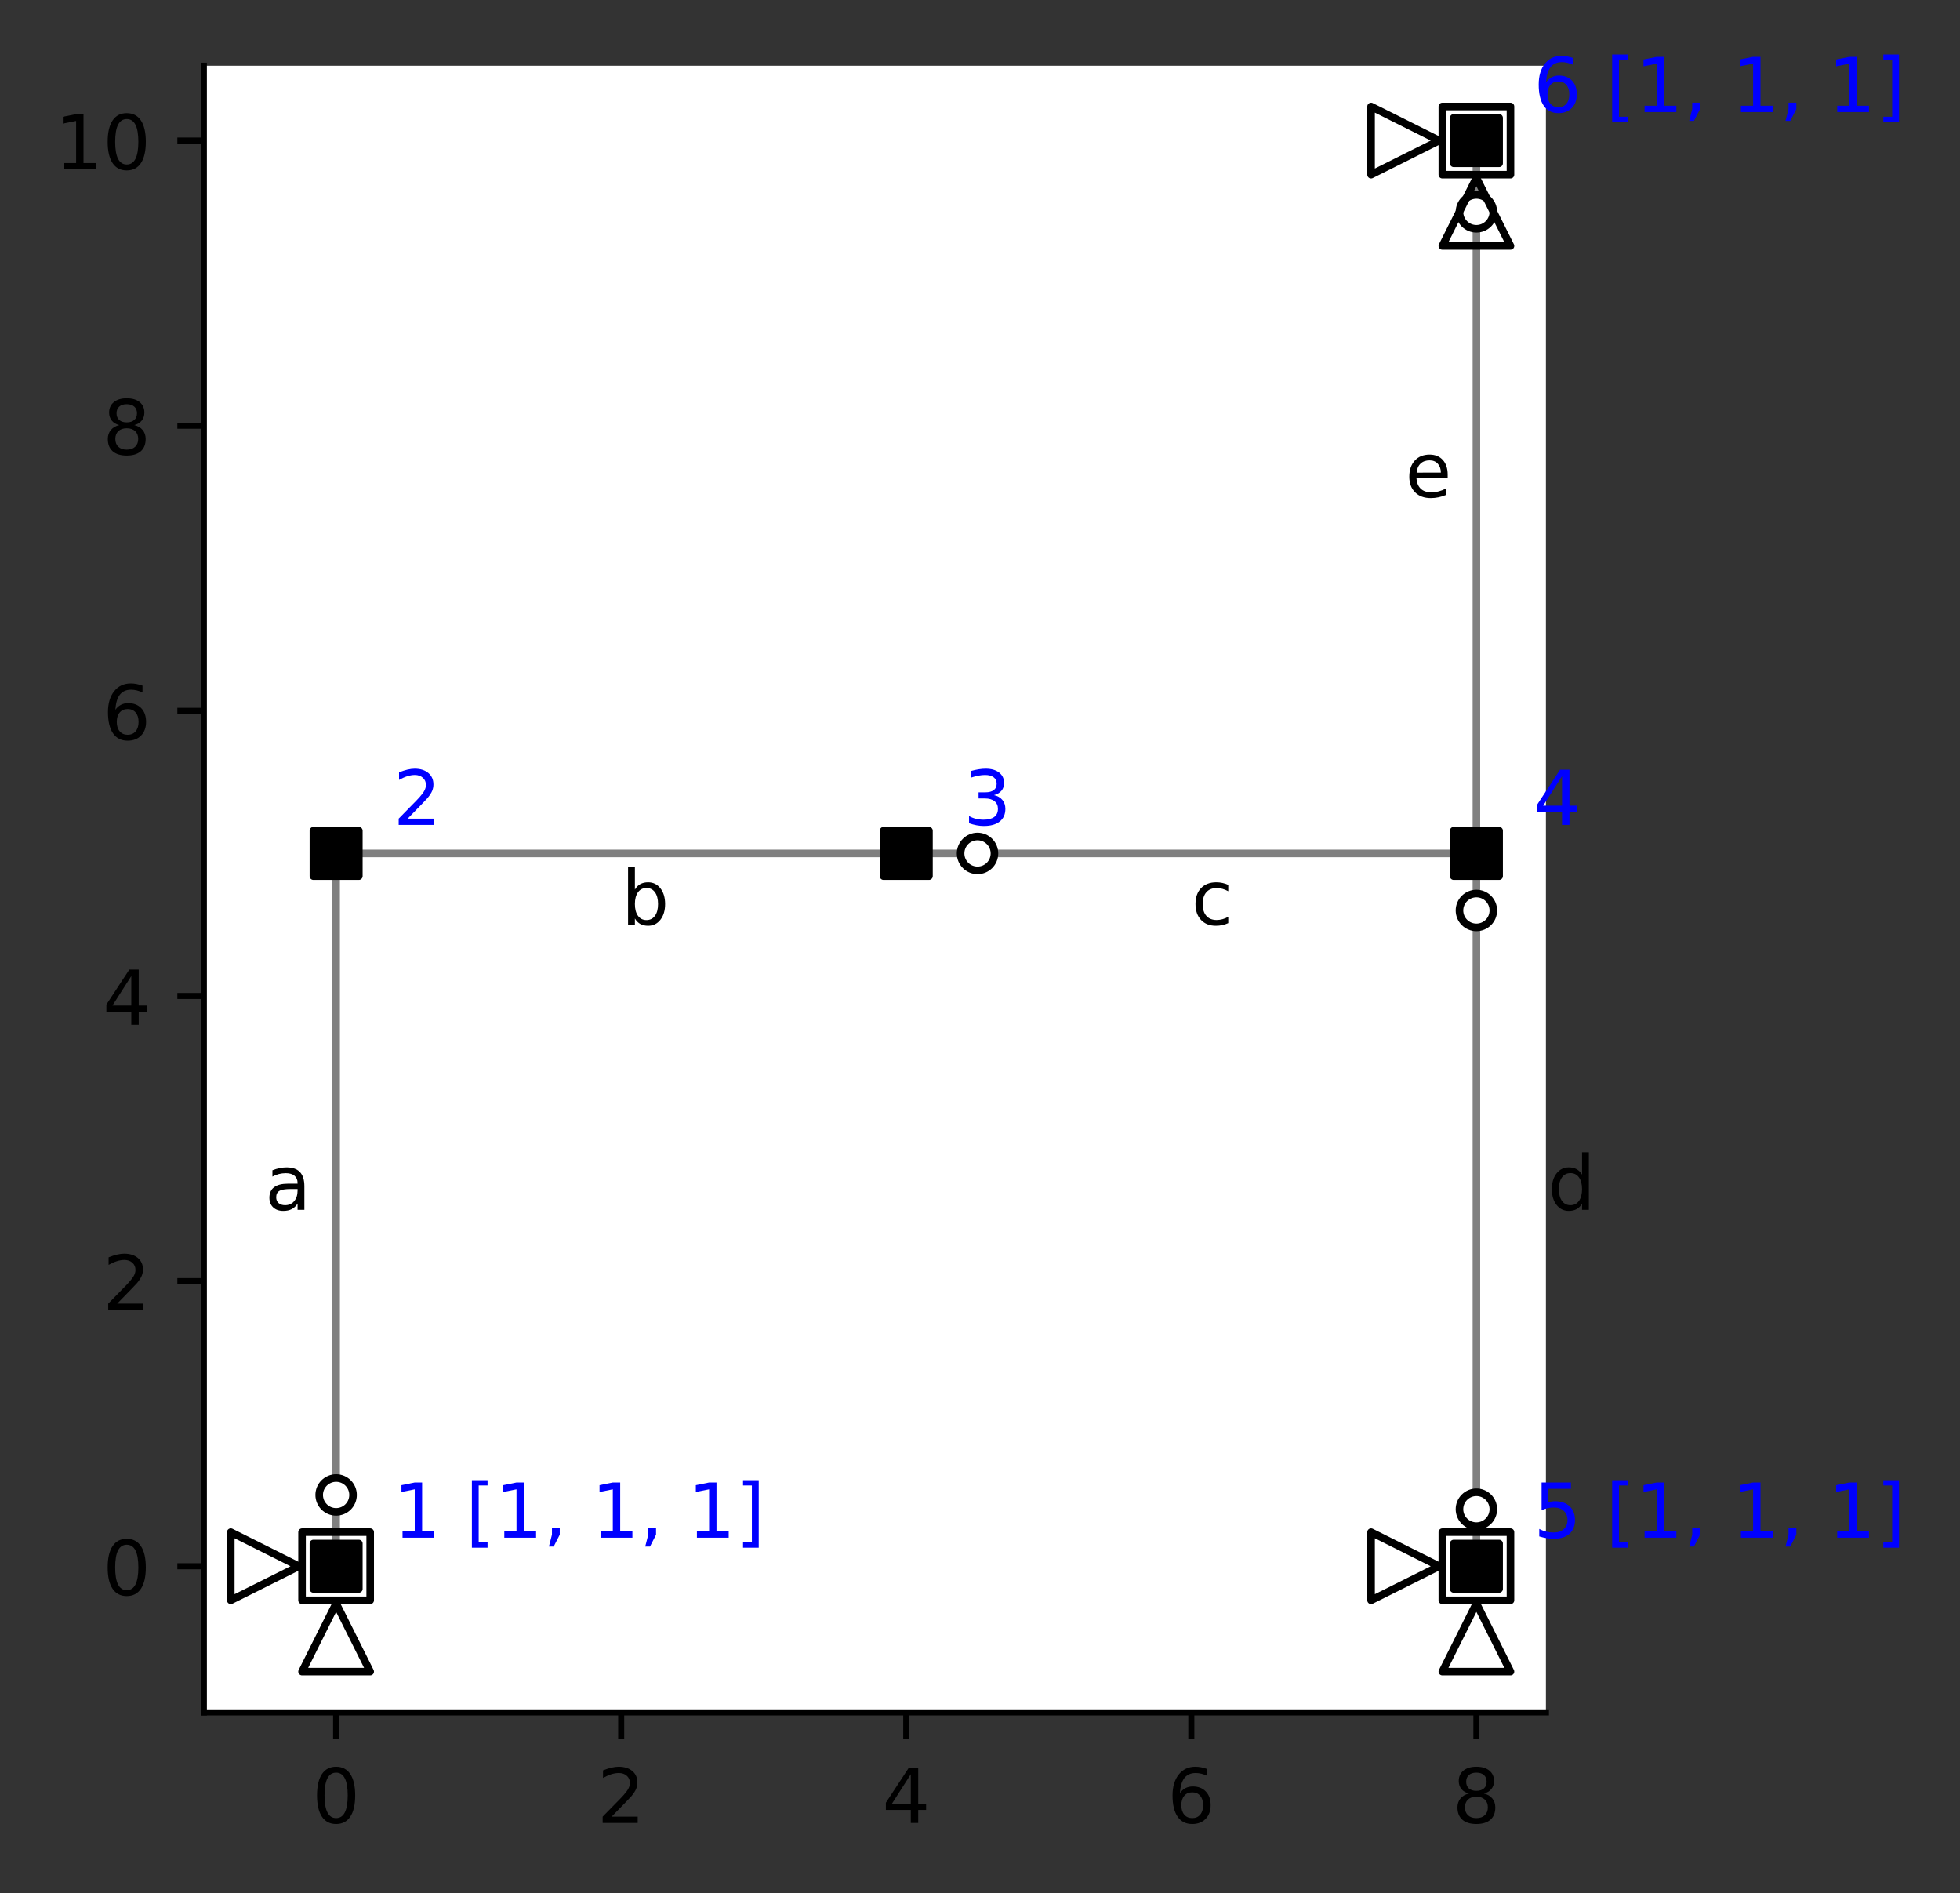
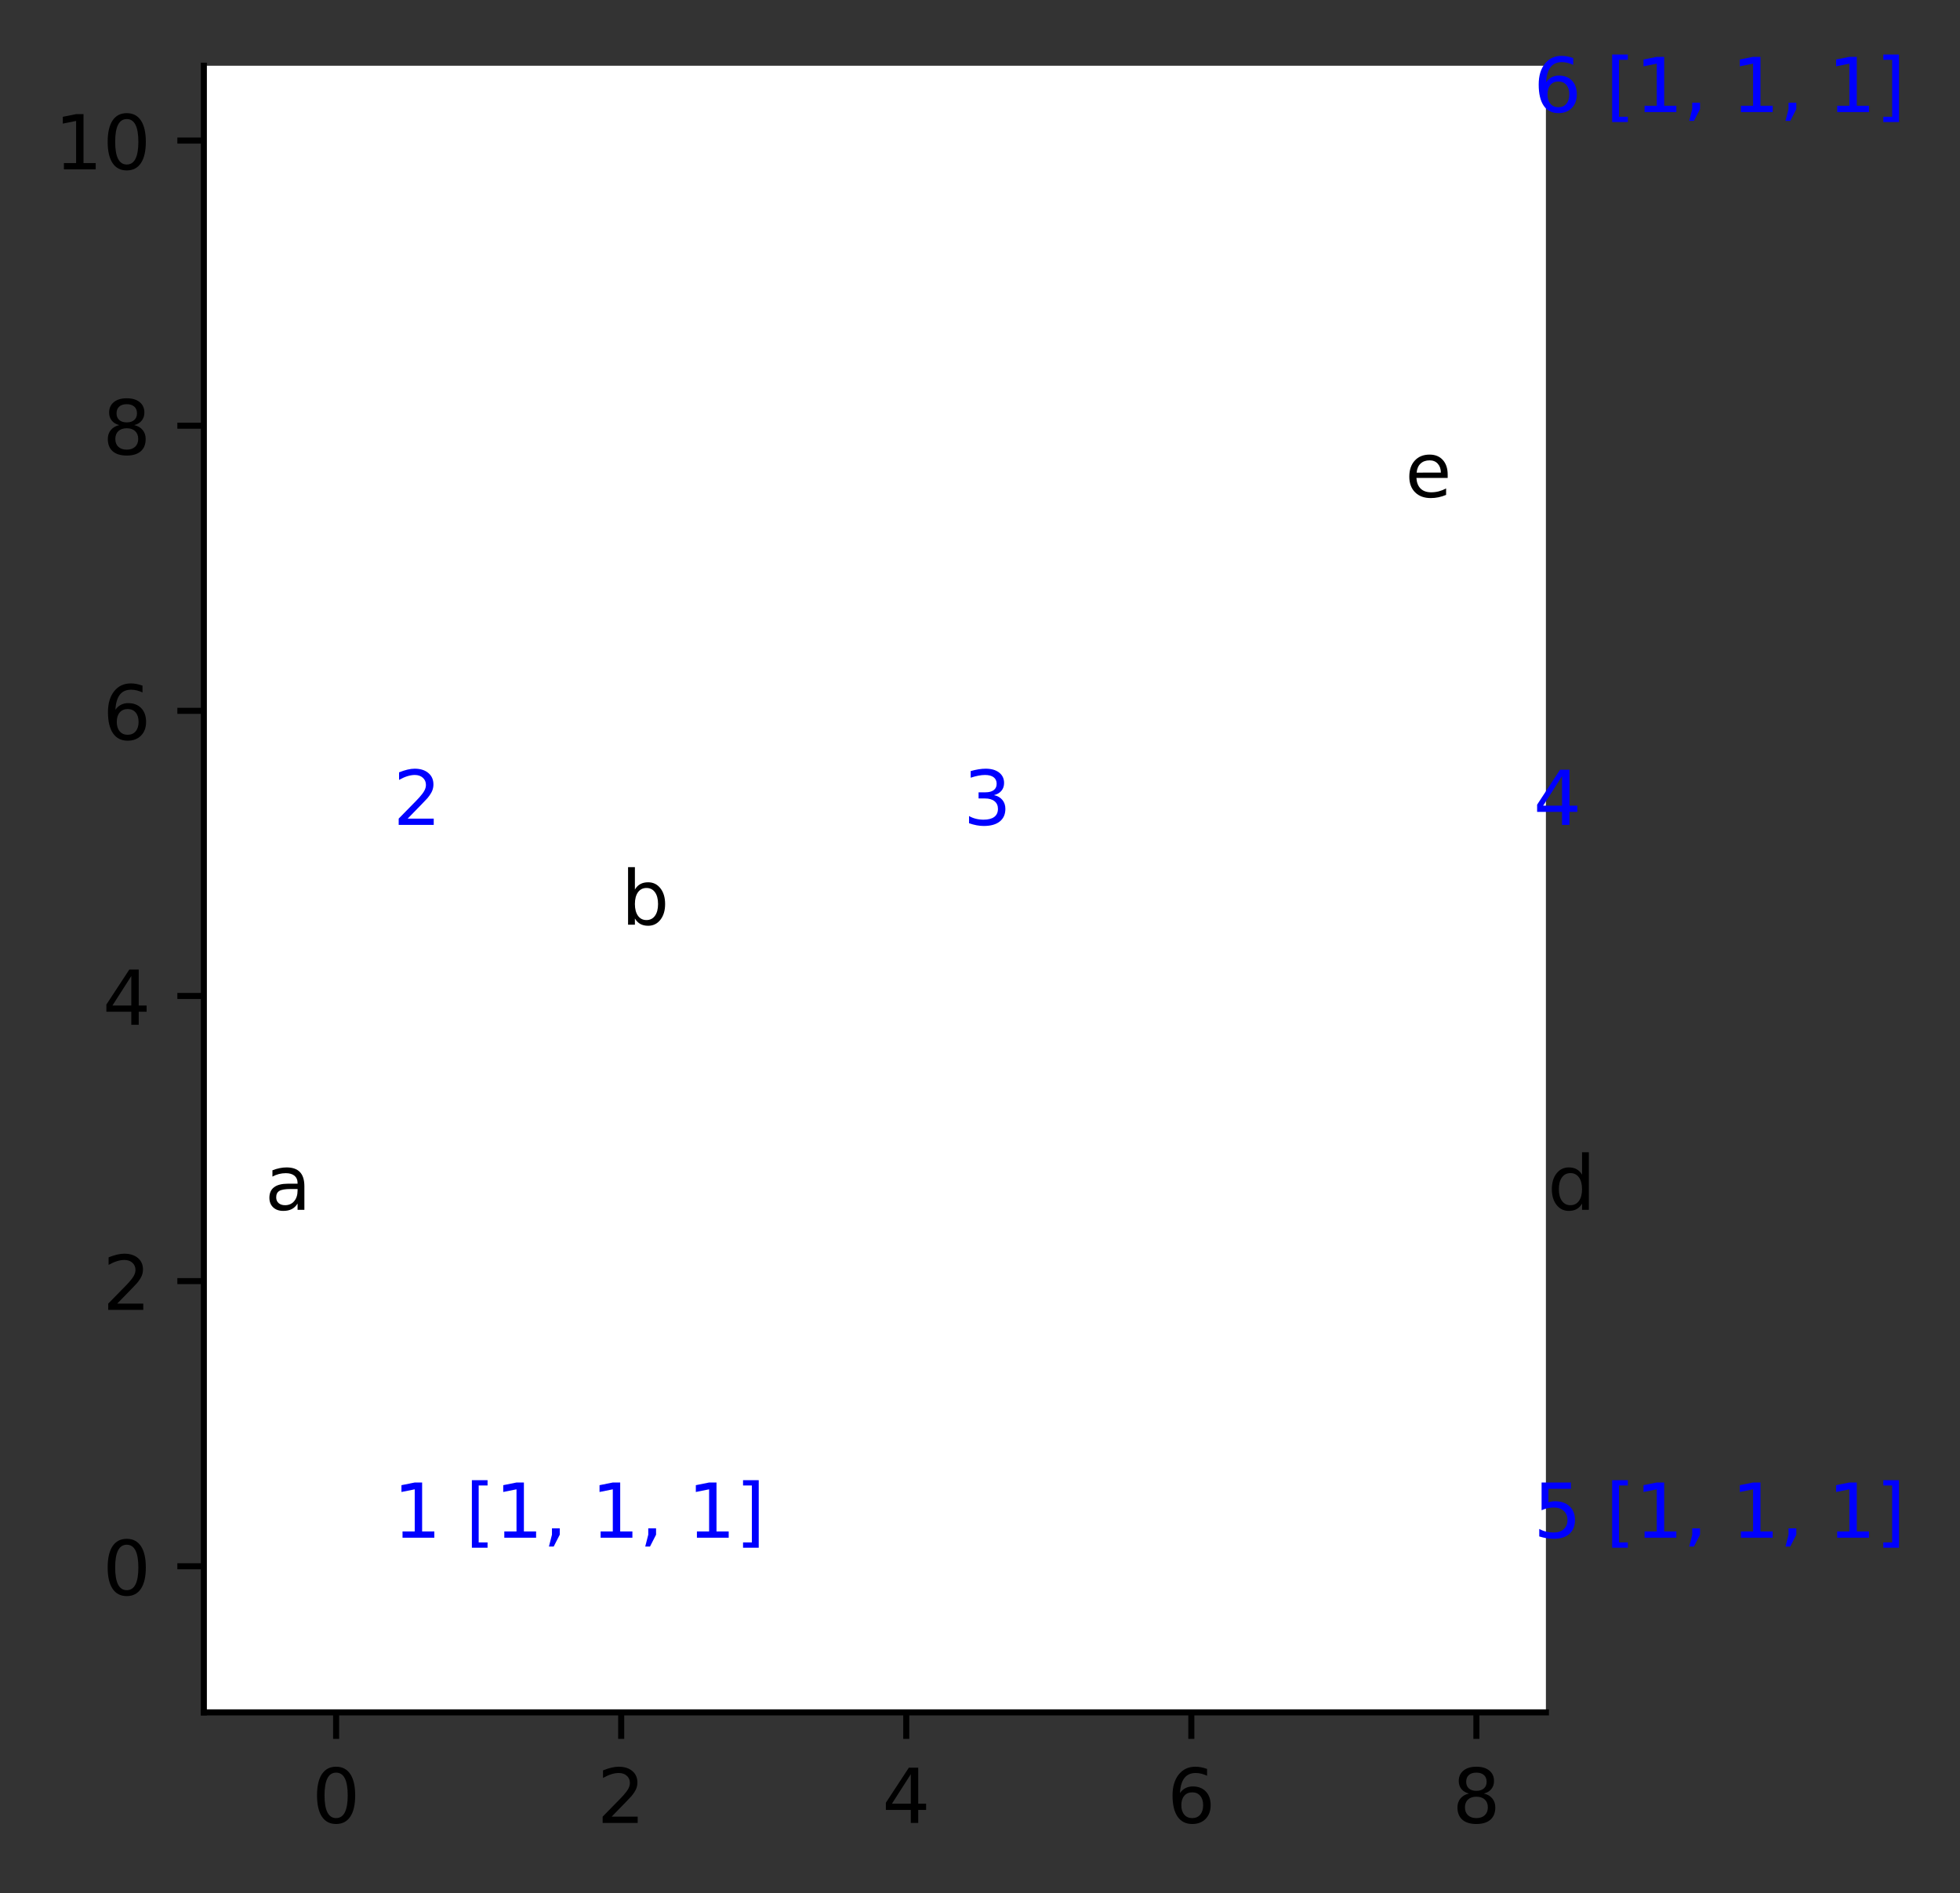
<svg xmlns="http://www.w3.org/2000/svg" xmlns:xlink="http://www.w3.org/1999/xlink" height="249.998pt" version="1.1" viewBox="0 0 258.877 249.998" width="258.877pt">
  <rect x="0" y="0" width="258.877" height="249.998" fill="#333333" stroke="none" />
  <defs>
    <style type="text/css">

*{stroke-linecap:butt;stroke-linejoin:round;}

  </style>
  </defs>
  <g id="figure_1">
    <g id="patch_1">
-       <path d="M 0 249.998   L 258.877 249.998   L 258.877 0   L 0 0   z  " style="fill:none;" />
-     </g>
+       </g>
    <g id="axes_1">
      <g id="patch_2">
        <path d="M 26.925 226.12   L 204.183 226.12   L 204.183 8.68   L 26.925 8.68   z  " style="fill:#ffffff;" />
      </g>
      <g id="line2d_1">
        <path clip-path="url(#p2483f04ef1)" d="M 44.395 206.823   L 44.395 159.758   L 44.395 112.694   " style="fill:none;stroke:#808080;stroke-linecap:square;" />
      </g>
      <g id="line2d_2">
        <path clip-path="url(#p2483f04ef1)" d="M 44.395 112.694   L 82.047 112.694   L 119.699 112.694   " style="fill:none;stroke:#808080;stroke-linecap:square;" />
      </g>
      <g id="line2d_3">
        <path clip-path="url(#p2483f04ef1)" d="M 119.699 112.694   L 157.351 112.694   L 195.003 112.694   " style="fill:none;stroke:#808080;stroke-linecap:square;" />
      </g>
      <g id="line2d_4">
        <path clip-path="url(#p2483f04ef1)" d="M 195.003 112.694   L 195.003 159.758   L 195.003 206.823   " style="fill:none;stroke:#808080;stroke-linecap:square;" />
      </g>
      <g id="line2d_5">
        <path clip-path="url(#p2483f04ef1)" d="M 195.003 112.694   L 195.003 65.629   L 195.003 18.564   " style="fill:none;stroke:#808080;stroke-linecap:square;" />
      </g>
      <g id="matplotlib.axis_1">
        <g id="xtick_1">
          <g id="line2d_6">
            <defs>
              <path d="M 0 0   L 0 3.5   " id="m3a33d7eebc" style="stroke:#000000;stroke-width:0.8;" />
            </defs>
            <g>
              <use style="stroke:#000000;stroke-width:0.8;" x="44.395" xlink:href="#m3a33d7eebc" y="226.12" />
            </g>
          </g>
          <g id="text_1">
            <defs>
              <path d="M 31.781 66.406   Q 24.172 66.406 20.328 58.906   Q 16.5 51.422 16.5 36.375   Q 16.5 21.391 20.328 13.891   Q 24.172 6.391 31.781 6.391   Q 39.453 6.391 43.281 13.891   Q 47.125 21.391 47.125 36.375   Q 47.125 51.422 43.281 58.906   Q 39.453 66.406 31.781 66.406   z  M 31.781 74.219   Q 44.047 74.219 50.516 64.516   Q 56.984 54.828 56.984 36.375   Q 56.984 17.969 50.516 8.266   Q 44.047 -1.422 31.781 -1.422   Q 19.531 -1.422 13.062 8.266   Q 6.594 17.969 6.594 36.375   Q 6.594 54.828 13.062 64.516   Q 19.531 74.219 31.781 74.219   z  " id="DejaVuSans-48" />
            </defs>
            <g transform="translate(41.214 240.718)scale(0.1 -0.1)">
              <use xlink:href="#DejaVuSans-48" />
            </g>
          </g>
        </g>
        <g id="xtick_2">
          <g id="line2d_7">
            <g>
              <use style="stroke:#000000;stroke-width:0.8;" x="82.047" xlink:href="#m3a33d7eebc" y="226.12" />
            </g>
          </g>
          <g id="text_2">
            <defs>
              <path d="M 19.188 8.297   L 53.609 8.297   L 53.609 0   L 7.328 0   L 7.328 8.297   Q 12.938 14.109 22.625 23.891   Q 32.328 33.688 34.812 36.531   Q 39.547 41.844 41.422 45.531   Q 43.312 49.219 43.312 52.781   Q 43.312 58.594 39.234 62.25   Q 35.156 65.922 28.609 65.922   Q 23.969 65.922 18.812 64.312   Q 13.672 62.703 7.812 59.422   L 7.812 69.391   Q 13.766 71.781 18.938 73   Q 24.125 74.219 28.422 74.219   Q 39.75 74.219 46.484 68.547   Q 53.219 62.891 53.219 53.422   Q 53.219 48.922 51.531 44.891   Q 49.859 40.875 45.406 35.406   Q 44.188 33.984 37.641 27.219   Q 31.109 20.453 19.188 8.297   z  " id="DejaVuSans-50" />
            </defs>
            <g transform="translate(78.866 240.718)scale(0.1 -0.1)">
              <use xlink:href="#DejaVuSans-50" />
            </g>
          </g>
        </g>
        <g id="xtick_3">
          <g id="line2d_8">
            <g>
              <use style="stroke:#000000;stroke-width:0.8;" x="119.699" xlink:href="#m3a33d7eebc" y="226.12" />
            </g>
          </g>
          <g id="text_3">
            <defs>
              <path d="M 37.797 64.312   L 12.891 25.391   L 37.797 25.391   z  M 35.203 72.906   L 47.609 72.906   L 47.609 25.391   L 58.016 25.391   L 58.016 17.188   L 47.609 17.188   L 47.609 0   L 37.797 0   L 37.797 17.188   L 4.891 17.188   L 4.891 26.703   z  " id="DejaVuSans-52" />
            </defs>
            <g transform="translate(116.518 240.718)scale(0.1 -0.1)">
              <use xlink:href="#DejaVuSans-52" />
            </g>
          </g>
        </g>
        <g id="xtick_4">
          <g id="line2d_9">
            <g>
              <use style="stroke:#000000;stroke-width:0.8;" x="157.351" xlink:href="#m3a33d7eebc" y="226.12" />
            </g>
          </g>
          <g id="text_4">
            <defs>
              <path d="M 33.016 40.375   Q 26.375 40.375 22.484 35.828   Q 18.609 31.297 18.609 23.391   Q 18.609 15.531 22.484 10.953   Q 26.375 6.391 33.016 6.391   Q 39.656 6.391 43.531 10.953   Q 47.406 15.531 47.406 23.391   Q 47.406 31.297 43.531 35.828   Q 39.656 40.375 33.016 40.375   z  M 52.594 71.297   L 52.594 62.312   Q 48.875 64.062 45.094 64.984   Q 41.312 65.922 37.594 65.922   Q 27.828 65.922 22.672 59.328   Q 17.531 52.734 16.797 39.406   Q 19.672 43.656 24.016 45.922   Q 28.375 48.188 33.594 48.188   Q 44.578 48.188 50.953 41.516   Q 57.328 34.859 57.328 23.391   Q 57.328 12.156 50.688 5.359   Q 44.047 -1.422 33.016 -1.422   Q 20.359 -1.422 13.672 8.266   Q 6.984 17.969 6.984 36.375   Q 6.984 53.656 15.188 63.938   Q 23.391 74.219 37.203 74.219   Q 40.922 74.219 44.703 73.484   Q 48.484 72.75 52.594 71.297   z  " id="DejaVuSans-54" />
            </defs>
            <g transform="translate(154.17 240.718)scale(0.1 -0.1)">
              <use xlink:href="#DejaVuSans-54" />
            </g>
          </g>
        </g>
        <g id="xtick_5">
          <g id="line2d_10">
            <g>
              <use style="stroke:#000000;stroke-width:0.8;" x="195.003" xlink:href="#m3a33d7eebc" y="226.12" />
            </g>
          </g>
          <g id="text_5">
            <defs>
              <path d="M 31.781 34.625   Q 24.75 34.625 20.719 30.859   Q 16.703 27.094 16.703 20.516   Q 16.703 13.922 20.719 10.156   Q 24.75 6.391 31.781 6.391   Q 38.812 6.391 42.859 10.172   Q 46.922 13.969 46.922 20.516   Q 46.922 27.094 42.891 30.859   Q 38.875 34.625 31.781 34.625   z  M 21.922 38.812   Q 15.578 40.375 12.031 44.719   Q 8.5 49.078 8.5 55.328   Q 8.5 64.062 14.719 69.141   Q 20.953 74.219 31.781 74.219   Q 42.672 74.219 48.875 69.141   Q 55.078 64.062 55.078 55.328   Q 55.078 49.078 51.531 44.719   Q 48 40.375 41.703 38.812   Q 48.828 37.156 52.797 32.312   Q 56.781 27.484 56.781 20.516   Q 56.781 9.906 50.312 4.234   Q 43.844 -1.422 31.781 -1.422   Q 19.734 -1.422 13.25 4.234   Q 6.781 9.906 6.781 20.516   Q 6.781 27.484 10.781 32.312   Q 14.797 37.156 21.922 38.812   z  M 18.312 54.391   Q 18.312 48.734 21.844 45.562   Q 25.391 42.391 31.781 42.391   Q 38.141 42.391 41.719 45.562   Q 45.312 48.734 45.312 54.391   Q 45.312 60.062 41.719 63.234   Q 38.141 66.406 31.781 66.406   Q 25.391 66.406 21.844 63.234   Q 18.312 60.062 18.312 54.391   z  " id="DejaVuSans-56" />
            </defs>
            <g transform="translate(191.822 240.718)scale(0.1 -0.1)">
              <use xlink:href="#DejaVuSans-56" />
            </g>
          </g>
        </g>
      </g>
      <g id="matplotlib.axis_2">
        <g id="ytick_1">
          <g id="line2d_11">
            <defs>
              <path d="M 0 0   L -3.5 0   " id="mfa7e86bd0b" style="stroke:#000000;stroke-width:0.8;" />
            </defs>
            <g>
              <use style="stroke:#000000;stroke-width:0.8;" x="26.925" xlink:href="#mfa7e86bd0b" y="206.823" />
            </g>
          </g>
          <g id="text_6">
            <g transform="translate(13.562 210.623)scale(0.1 -0.1)">
              <use xlink:href="#DejaVuSans-48" />
            </g>
          </g>
        </g>
        <g id="ytick_2">
          <g id="line2d_12">
            <g>
              <use style="stroke:#000000;stroke-width:0.8;" x="26.925" xlink:href="#mfa7e86bd0b" y="169.171" />
            </g>
          </g>
          <g id="text_7">
            <g transform="translate(13.562 172.971)scale(0.1 -0.1)">
              <use xlink:href="#DejaVuSans-50" />
            </g>
          </g>
        </g>
        <g id="ytick_3">
          <g id="line2d_13">
            <g>
              <use style="stroke:#000000;stroke-width:0.8;" x="26.925" xlink:href="#mfa7e86bd0b" y="131.519" />
            </g>
          </g>
          <g id="text_8">
            <g transform="translate(13.562 135.319)scale(0.1 -0.1)">
              <use xlink:href="#DejaVuSans-52" />
            </g>
          </g>
        </g>
        <g id="ytick_4">
          <g id="line2d_14">
            <g>
              <use style="stroke:#000000;stroke-width:0.8;" x="26.925" xlink:href="#mfa7e86bd0b" y="93.868" />
            </g>
          </g>
          <g id="text_9">
            <g transform="translate(13.562 97.667)scale(0.1 -0.1)">
              <use xlink:href="#DejaVuSans-54" />
            </g>
          </g>
        </g>
        <g id="ytick_5">
          <g id="line2d_15">
            <g>
              <use style="stroke:#000000;stroke-width:0.8;" x="26.925" xlink:href="#mfa7e86bd0b" y="56.216" />
            </g>
          </g>
          <g id="text_10">
            <g transform="translate(13.562 60.015)scale(0.1 -0.1)">
              <use xlink:href="#DejaVuSans-56" />
            </g>
          </g>
        </g>
        <g id="ytick_6">
          <g id="line2d_16">
            <g>
              <use style="stroke:#000000;stroke-width:0.8;" x="26.925" xlink:href="#mfa7e86bd0b" y="18.564" />
            </g>
          </g>
          <g id="text_11">
            <defs>
              <path d="M 12.406 8.297   L 28.516 8.297   L 28.516 63.922   L 10.984 60.406   L 10.984 69.391   L 28.422 72.906   L 38.281 72.906   L 38.281 8.297   L 54.391 8.297   L 54.391 0   L 12.406 0   z  " id="DejaVuSans-49" />
            </defs>
            <g transform="translate(7.2 22.363)scale(0.1 -0.1)">
              <use xlink:href="#DejaVuSans-49" />
              <use x="63.623" xlink:href="#DejaVuSans-48" />
            </g>
          </g>
        </g>
      </g>
      <g id="PathCollection_1">
        <defs>
          <path d="M 0 2.236   C 0.593 2.236 1.162 2 1.581 1.581   C 2 1.162 2.236 0.593 2.236 0   C 2.236 -0.593 2 -1.162 1.581 -1.581   C 1.162 -2 0.593 -2.236 0 -2.236   C -0.593 -2.236 -1.162 -2 -1.581 -1.581   C -2 -1.162 -2.236 -0.593 -2.236 0   C -2.236 0.593 -2 1.162 -1.581 1.581   C -1.162 2 -0.593 2.236 0 2.236   z  " id="m695919b69c" style="stroke:#000000;" />
        </defs>
        <g clip-path="url(#p2483f04ef1)">
          <use style="fill:#ffffff;stroke:#000000;" x="195.003" xlink:href="#m695919b69c" y="120.224" />
        </g>
      </g>
      <g id="PathCollection_2">
        <g clip-path="url(#p2483f04ef1)">
          <use style="fill:#ffffff;stroke:#000000;" x="195.003" xlink:href="#m695919b69c" y="199.293" />
        </g>
      </g>
      <g id="line2d_17">
        <path clip-path="url(#p2483f04ef1)" d="M 44.395 206.823   " style="fill:none;stroke:#000000;stroke-linecap:square;stroke-width:1.5;" />
        <defs>
-           <path d="M -3 3   L 3 3   L 3 -3   L -3 -3   z  " id="me0c0869bb1" style="stroke:#000000;stroke-linejoin:miter;" />
-         </defs>
+           </defs>
        <g clip-path="url(#p2483f04ef1)">
          <use style="stroke:#000000;stroke-linejoin:miter;" x="44.395" xlink:href="#me0c0869bb1" y="206.823" />
        </g>
      </g>
      <g id="line2d_18">
        <path clip-path="url(#p2483f04ef1)" d="M 44.395 112.694   " style="fill:none;stroke:#000000;stroke-linecap:square;stroke-width:1.5;" />
        <g clip-path="url(#p2483f04ef1)">
          <use style="stroke:#000000;stroke-linejoin:miter;" x="44.395" xlink:href="#me0c0869bb1" y="112.694" />
        </g>
      </g>
      <g id="line2d_19">
        <path clip-path="url(#p2483f04ef1)" d="M 119.699 112.694   " style="fill:none;stroke:#000000;stroke-linecap:square;stroke-width:1.5;" />
        <g clip-path="url(#p2483f04ef1)">
          <use style="stroke:#000000;stroke-linejoin:miter;" x="119.699" xlink:href="#me0c0869bb1" y="112.694" />
        </g>
      </g>
      <g id="line2d_20">
        <path clip-path="url(#p2483f04ef1)" d="M 195.003 112.694   " style="fill:none;stroke:#000000;stroke-linecap:square;stroke-width:1.5;" />
        <g clip-path="url(#p2483f04ef1)">
          <use style="stroke:#000000;stroke-linejoin:miter;" x="195.003" xlink:href="#me0c0869bb1" y="112.694" />
        </g>
      </g>
      <g id="line2d_21">
        <path clip-path="url(#p2483f04ef1)" d="M 195.003 206.823   " style="fill:none;stroke:#000000;stroke-linecap:square;stroke-width:1.5;" />
        <g clip-path="url(#p2483f04ef1)">
          <use style="stroke:#000000;stroke-linejoin:miter;" x="195.003" xlink:href="#me0c0869bb1" y="206.823" />
        </g>
      </g>
      <g id="line2d_22">
        <path clip-path="url(#p2483f04ef1)" d="M 195.003 18.564   " style="fill:none;stroke:#000000;stroke-linecap:square;stroke-width:1.5;" />
        <g clip-path="url(#p2483f04ef1)">
          <use style="stroke:#000000;stroke-linejoin:miter;" x="195.003" xlink:href="#me0c0869bb1" y="18.564" />
        </g>
      </g>
      <g id="patch_3">
        <path d="M 26.925 226.12   L 26.925 8.68   " style="fill:none;stroke:#000000;stroke-linecap:square;stroke-linejoin:miter;stroke-width:0.8;" />
      </g>
      <g id="patch_4">
-         <path d="M 204.183 226.12   L 204.183 8.68   " style="fill:none;" />
-       </g>
+         </g>
      <g id="patch_5">
        <path d="M 26.925 226.12   L 204.183 226.12   " style="fill:none;stroke:#000000;stroke-linecap:square;stroke-linejoin:miter;stroke-width:0.8;" />
      </g>
      <g id="patch_6">
        <path d="M 26.925 8.68   L 204.183 8.68   " style="fill:none;" />
      </g>
      <g id="PathCollection_3">
        <g clip-path="url(#p2483f04ef1)">
          <use style="fill:#ffffff;stroke:#000000;" x="44.395" xlink:href="#m695919b69c" y="197.41" />
        </g>
      </g>
      <g id="PathCollection_4">
        <g clip-path="url(#p2483f04ef1)">
          <use style="fill:#ffffff;stroke:#000000;" x="129.112" xlink:href="#m695919b69c" y="112.694" />
        </g>
      </g>
      <g id="PathCollection_5">
        <g clip-path="url(#p2483f04ef1)">
          <use style="fill:#ffffff;stroke:#000000;" x="195.003" xlink:href="#m695919b69c" y="27.977" />
        </g>
      </g>
      <g id="line2d_23">
        <path clip-path="url(#p2483f04ef1)" d="M 34.982 206.823   " style="fill:none;stroke:#000000;stroke-linecap:square;stroke-width:1.5;" />
        <defs>
          <path d="M 4.5 0   L -4.5 -4.5   L -4.5 4.5   z  " id="m3f9b554ef2" style="stroke:#000000;stroke-linejoin:miter;" />
        </defs>
        <g clip-path="url(#p2483f04ef1)">
          <use style="fill-opacity:0;stroke:#000000;stroke-linejoin:miter;" x="34.982" xlink:href="#m3f9b554ef2" y="206.823" />
        </g>
      </g>
      <g id="line2d_24">
        <path clip-path="url(#p2483f04ef1)" d="M 44.395 216.236   " style="fill:none;stroke:#000000;stroke-linecap:square;stroke-width:1.5;" />
        <defs>
          <path d="M 0 -4.5   L -4.5 4.5   L 4.5 4.5   z  " id="m287b08fa09" style="stroke:#000000;stroke-linejoin:miter;" />
        </defs>
        <g clip-path="url(#p2483f04ef1)">
          <use style="fill-opacity:0;stroke:#000000;stroke-linejoin:miter;" x="44.395" xlink:href="#m287b08fa09" y="216.236" />
        </g>
      </g>
      <g id="line2d_25">
        <path clip-path="url(#p2483f04ef1)" d="M 44.395 206.823   " style="fill:none;stroke:#000000;stroke-linecap:square;stroke-width:1.5;" />
        <defs>
          <path d="M -4.5 4.5   L 4.5 4.5   L 4.5 -4.5   L -4.5 -4.5   z  " id="m66e62ddff5" style="stroke:#000000;stroke-linejoin:miter;" />
        </defs>
        <g clip-path="url(#p2483f04ef1)">
          <use style="fill-opacity:0;stroke:#000000;stroke-linejoin:miter;" x="44.395" xlink:href="#m66e62ddff5" y="206.823" />
        </g>
      </g>
      <g id="line2d_26">
        <path clip-path="url(#p2483f04ef1)" d="M 185.59 206.823   " style="fill:none;stroke:#000000;stroke-linecap:square;stroke-width:1.5;" />
        <g clip-path="url(#p2483f04ef1)">
          <use style="fill-opacity:0;stroke:#000000;stroke-linejoin:miter;" x="185.59" xlink:href="#m3f9b554ef2" y="206.823" />
        </g>
      </g>
      <g id="line2d_27">
        <path clip-path="url(#p2483f04ef1)" d="M 195.003 216.236   " style="fill:none;stroke:#000000;stroke-linecap:square;stroke-width:1.5;" />
        <g clip-path="url(#p2483f04ef1)">
          <use style="fill-opacity:0;stroke:#000000;stroke-linejoin:miter;" x="195.003" xlink:href="#m287b08fa09" y="216.236" />
        </g>
      </g>
      <g id="line2d_28">
        <path clip-path="url(#p2483f04ef1)" d="M 195.003 206.823   " style="fill:none;stroke:#000000;stroke-linecap:square;stroke-width:1.5;" />
        <g clip-path="url(#p2483f04ef1)">
          <use style="fill-opacity:0;stroke:#000000;stroke-linejoin:miter;" x="195.003" xlink:href="#m66e62ddff5" y="206.823" />
        </g>
      </g>
      <g id="line2d_29">
        <path clip-path="url(#p2483f04ef1)" d="M 185.59 18.564   " style="fill:none;stroke:#000000;stroke-linecap:square;stroke-width:1.5;" />
        <g clip-path="url(#p2483f04ef1)">
          <use style="fill-opacity:0;stroke:#000000;stroke-linejoin:miter;" x="185.59" xlink:href="#m3f9b554ef2" y="18.564" />
        </g>
      </g>
      <g id="line2d_30">
        <path clip-path="url(#p2483f04ef1)" d="M 195.003 27.977   " style="fill:none;stroke:#000000;stroke-linecap:square;stroke-width:1.5;" />
        <g clip-path="url(#p2483f04ef1)">
          <use style="fill-opacity:0;stroke:#000000;stroke-linejoin:miter;" x="195.003" xlink:href="#m287b08fa09" y="27.977" />
        </g>
      </g>
      <g id="line2d_31">
        <path clip-path="url(#p2483f04ef1)" d="M 195.003 18.564   " style="fill:none;stroke:#000000;stroke-linecap:square;stroke-width:1.5;" />
        <g clip-path="url(#p2483f04ef1)">
          <use style="fill-opacity:0;stroke:#000000;stroke-linejoin:miter;" x="195.003" xlink:href="#m66e62ddff5" y="18.564" />
        </g>
      </g>
      <g id="text_12">
        <defs>
          <path d="M 34.281 27.484   Q 23.391 27.484 19.188 25   Q 14.984 22.516 14.984 16.5   Q 14.984 11.719 18.141 8.906   Q 21.297 6.109 26.703 6.109   Q 34.188 6.109 38.703 11.406   Q 43.219 16.703 43.219 25.484   L 43.219 27.484   z  M 52.203 31.203   L 52.203 0   L 43.219 0   L 43.219 8.297   Q 40.141 3.328 35.547 0.953   Q 30.953 -1.422 24.312 -1.422   Q 15.922 -1.422 10.953 3.297   Q 6 8.016 6 15.922   Q 6 25.141 12.172 29.828   Q 18.359 34.516 30.609 34.516   L 43.219 34.516   L 43.219 35.406   Q 43.219 41.609 39.141 45   Q 35.062 48.391 27.688 48.391   Q 23 48.391 18.547 47.266   Q 14.109 46.141 10.016 43.891   L 10.016 52.203   Q 14.938 54.109 19.578 55.047   Q 24.219 56 28.609 56   Q 40.484 56 46.344 49.844   Q 52.203 43.703 52.203 31.203   z  " id="DejaVuSans-97" />
        </defs>
        <g transform="translate(34.982 159.758)scale(0.1 -0.1)">
          <use xlink:href="#DejaVuSans-97" />
        </g>
      </g>
      <g id="text_13">
        <defs>
          <path d="M 48.688 27.297   Q 48.688 37.203 44.609 42.844   Q 40.531 48.484 33.406 48.484   Q 26.266 48.484 22.188 42.844   Q 18.109 37.203 18.109 27.297   Q 18.109 17.391 22.188 11.75   Q 26.266 6.109 33.406 6.109   Q 40.531 6.109 44.609 11.75   Q 48.688 17.391 48.688 27.297   z  M 18.109 46.391   Q 20.953 51.266 25.266 53.625   Q 29.594 56 35.594 56   Q 45.562 56 51.781 48.094   Q 58.016 40.188 58.016 27.297   Q 58.016 14.406 51.781 6.484   Q 45.562 -1.422 35.594 -1.422   Q 29.594 -1.422 25.266 0.953   Q 20.953 3.328 18.109 8.203   L 18.109 0   L 9.078 0   L 9.078 75.984   L 18.109 75.984   z  " id="DejaVuSans-98" />
        </defs>
        <g transform="translate(82.047 122.106)scale(0.1 -0.1)">
          <use xlink:href="#DejaVuSans-98" />
        </g>
      </g>
      <g id="text_14">
        <defs>
-           <path d="M 48.781 52.594   L 48.781 44.188   Q 44.969 46.297 41.141 47.344   Q 37.312 48.391 33.406 48.391   Q 24.656 48.391 19.812 42.844   Q 14.984 37.312 14.984 27.297   Q 14.984 17.281 19.812 11.734   Q 24.656 6.203 33.406 6.203   Q 37.312 6.203 41.141 7.25   Q 44.969 8.297 48.781 10.406   L 48.781 2.094   Q 45.016 0.344 40.984 -0.531   Q 36.969 -1.422 32.422 -1.422   Q 20.062 -1.422 12.781 6.344   Q 5.516 14.109 5.516 27.297   Q 5.516 40.672 12.859 48.328   Q 20.219 56 33.016 56   Q 37.156 56 41.109 55.141   Q 45.062 54.297 48.781 52.594   z  " id="DejaVuSans-99" />
-         </defs>
+           </defs>
        <g transform="translate(157.351 122.106)scale(0.1 -0.1)">
          <use xlink:href="#DejaVuSans-99" />
        </g>
      </g>
      <g id="text_15">
        <defs>
          <path d="M 45.406 46.391   L 45.406 75.984   L 54.391 75.984   L 54.391 0   L 45.406 0   L 45.406 8.203   Q 42.578 3.328 38.25 0.953   Q 33.938 -1.422 27.875 -1.422   Q 17.969 -1.422 11.734 6.484   Q 5.516 14.406 5.516 27.297   Q 5.516 40.188 11.734 48.094   Q 17.969 56 27.875 56   Q 33.938 56 38.25 53.625   Q 42.578 51.266 45.406 46.391   z  M 14.797 27.297   Q 14.797 17.391 18.875 11.75   Q 22.953 6.109 30.078 6.109   Q 37.203 6.109 41.297 11.75   Q 45.406 17.391 45.406 27.297   Q 45.406 37.203 41.297 42.844   Q 37.203 48.484 30.078 48.484   Q 22.953 48.484 18.875 42.844   Q 14.797 37.203 14.797 27.297   z  " id="DejaVuSans-100" />
        </defs>
        <g transform="translate(204.416 159.758)scale(0.1 -0.1)">
          <use xlink:href="#DejaVuSans-100" />
        </g>
      </g>
      <g id="text_16">
        <defs>
          <path d="M 56.203 29.594   L 56.203 25.203   L 14.891 25.203   Q 15.484 15.922 20.484 11.062   Q 25.484 6.203 34.422 6.203   Q 39.594 6.203 44.453 7.469   Q 49.312 8.734 54.109 11.281   L 54.109 2.781   Q 49.266 0.734 44.188 -0.344   Q 39.109 -1.422 33.891 -1.422   Q 20.797 -1.422 13.156 6.188   Q 5.516 13.812 5.516 26.812   Q 5.516 40.234 12.766 48.109   Q 20.016 56 32.328 56   Q 43.359 56 49.781 48.891   Q 56.203 41.797 56.203 29.594   z  M 47.219 32.234   Q 47.125 39.594 43.094 43.984   Q 39.062 48.391 32.422 48.391   Q 24.906 48.391 20.391 44.141   Q 15.875 39.891 15.188 32.172   z  " id="DejaVuSans-101" />
        </defs>
        <g transform="translate(185.59 65.629)scale(0.1 -0.1)">
          <use xlink:href="#DejaVuSans-101" />
        </g>
      </g>
      <g id="text_17">
        <defs>
          <path id="DejaVuSans-32" />
          <path d="M 8.594 75.984   L 29.297 75.984   L 29.297 69   L 17.578 69   L 17.578 -6.203   L 29.297 -6.203   L 29.297 -13.188   L 8.594 -13.188   z  " id="DejaVuSans-91" />
          <path d="M 11.719 12.406   L 22.016 12.406   L 22.016 4   L 14.016 -11.625   L 7.719 -11.625   L 11.719 4   z  " id="DejaVuSans-44" />
          <path d="M 30.422 75.984   L 30.422 -13.188   L 9.719 -13.188   L 9.719 -6.203   L 21.391 -6.203   L 21.391 69   L 9.719 69   L 9.719 75.984   z  " id="DejaVuSans-93" />
        </defs>
        <g style="fill:#0000ff;" transform="translate(51.926 203.058)scale(0.1 -0.1)">
          <use xlink:href="#DejaVuSans-49" />
          <use x="63.623" xlink:href="#DejaVuSans-32" />
          <use x="95.41" xlink:href="#DejaVuSans-91" />
          <use x="134.424" xlink:href="#DejaVuSans-49" />
          <use x="198.047" xlink:href="#DejaVuSans-44" />
          <use x="229.834" xlink:href="#DejaVuSans-32" />
          <use x="261.621" xlink:href="#DejaVuSans-49" />
          <use x="325.244" xlink:href="#DejaVuSans-44" />
          <use x="357.031" xlink:href="#DejaVuSans-32" />
          <use x="388.818" xlink:href="#DejaVuSans-49" />
          <use x="452.441" xlink:href="#DejaVuSans-93" />
        </g>
      </g>
      <g id="text_18">
        <g style="fill:#0000ff;" transform="translate(51.926 108.928)scale(0.1 -0.1)">
          <use xlink:href="#DejaVuSans-50" />
        </g>
      </g>
      <g id="text_19">
        <defs>
          <path d="M 40.578 39.312   Q 47.656 37.797 51.625 33   Q 55.609 28.219 55.609 21.188   Q 55.609 10.406 48.188 4.484   Q 40.766 -1.422 27.094 -1.422   Q 22.516 -1.422 17.656 -0.516   Q 12.797 0.391 7.625 2.203   L 7.625 11.719   Q 11.719 9.328 16.594 8.109   Q 21.484 6.891 26.812 6.891   Q 36.078 6.891 40.938 10.547   Q 45.797 14.203 45.797 21.188   Q 45.797 27.641 41.281 31.266   Q 36.766 34.906 28.719 34.906   L 20.219 34.906   L 20.219 43.016   L 29.109 43.016   Q 36.375 43.016 40.234 45.922   Q 44.094 48.828 44.094 54.297   Q 44.094 59.906 40.109 62.906   Q 36.141 65.922 28.719 65.922   Q 24.656 65.922 20.016 65.031   Q 15.375 64.156 9.812 62.312   L 9.812 71.094   Q 15.438 72.656 20.344 73.438   Q 25.25 74.219 29.594 74.219   Q 40.828 74.219 47.359 69.109   Q 53.906 64.016 53.906 55.328   Q 53.906 49.266 50.438 45.094   Q 46.969 40.922 40.578 39.312   z  " id="DejaVuSans-51" />
        </defs>
        <g style="fill:#0000ff;" transform="translate(127.229 108.928)scale(0.1 -0.1)">
          <use xlink:href="#DejaVuSans-51" />
        </g>
      </g>
      <g id="text_20">
        <g style="fill:#0000ff;" transform="translate(202.533 108.928)scale(0.1 -0.1)">
          <use xlink:href="#DejaVuSans-52" />
        </g>
      </g>
      <g id="text_21">
        <defs>
          <path d="M 10.797 72.906   L 49.516 72.906   L 49.516 64.594   L 19.828 64.594   L 19.828 46.734   Q 21.969 47.469 24.109 47.828   Q 26.266 48.188 28.422 48.188   Q 40.625 48.188 47.75 41.5   Q 54.891 34.812 54.891 23.391   Q 54.891 11.625 47.562 5.094   Q 40.234 -1.422 26.906 -1.422   Q 22.312 -1.422 17.547 -0.641   Q 12.797 0.141 7.719 1.703   L 7.719 11.625   Q 12.109 9.234 16.797 8.062   Q 21.484 6.891 26.703 6.891   Q 35.156 6.891 40.078 11.328   Q 45.016 15.766 45.016 23.391   Q 45.016 31 40.078 35.438   Q 35.156 39.891 26.703 39.891   Q 22.75 39.891 18.812 39.016   Q 14.891 38.141 10.797 36.281   z  " id="DejaVuSans-53" />
        </defs>
        <g style="fill:#0000ff;" transform="translate(202.533 203.058)scale(0.1 -0.1)">
          <use xlink:href="#DejaVuSans-53" />
          <use x="63.623" xlink:href="#DejaVuSans-32" />
          <use x="95.41" xlink:href="#DejaVuSans-91" />
          <use x="134.424" xlink:href="#DejaVuSans-49" />
          <use x="198.047" xlink:href="#DejaVuSans-44" />
          <use x="229.834" xlink:href="#DejaVuSans-32" />
          <use x="261.621" xlink:href="#DejaVuSans-49" />
          <use x="325.244" xlink:href="#DejaVuSans-44" />
          <use x="357.031" xlink:href="#DejaVuSans-32" />
          <use x="388.818" xlink:href="#DejaVuSans-49" />
          <use x="452.441" xlink:href="#DejaVuSans-93" />
        </g>
      </g>
      <g id="text_22">
        <g style="fill:#0000ff;" transform="translate(202.533 14.798)scale(0.1 -0.1)">
          <use xlink:href="#DejaVuSans-54" />
          <use x="63.623" xlink:href="#DejaVuSans-32" />
          <use x="95.41" xlink:href="#DejaVuSans-91" />
          <use x="134.424" xlink:href="#DejaVuSans-49" />
          <use x="198.047" xlink:href="#DejaVuSans-44" />
          <use x="229.834" xlink:href="#DejaVuSans-32" />
          <use x="261.621" xlink:href="#DejaVuSans-49" />
          <use x="325.244" xlink:href="#DejaVuSans-44" />
          <use x="357.031" xlink:href="#DejaVuSans-32" />
          <use x="388.818" xlink:href="#DejaVuSans-49" />
          <use x="452.441" xlink:href="#DejaVuSans-93" />
        </g>
      </g>
    </g>
  </g>
  <defs>
    <clipPath id="p2483f04ef1">
-       <rect height="217.44" width="177.258" x="26.925" y="8.68" />
-     </clipPath>
+       </clipPath>
  </defs>
</svg>